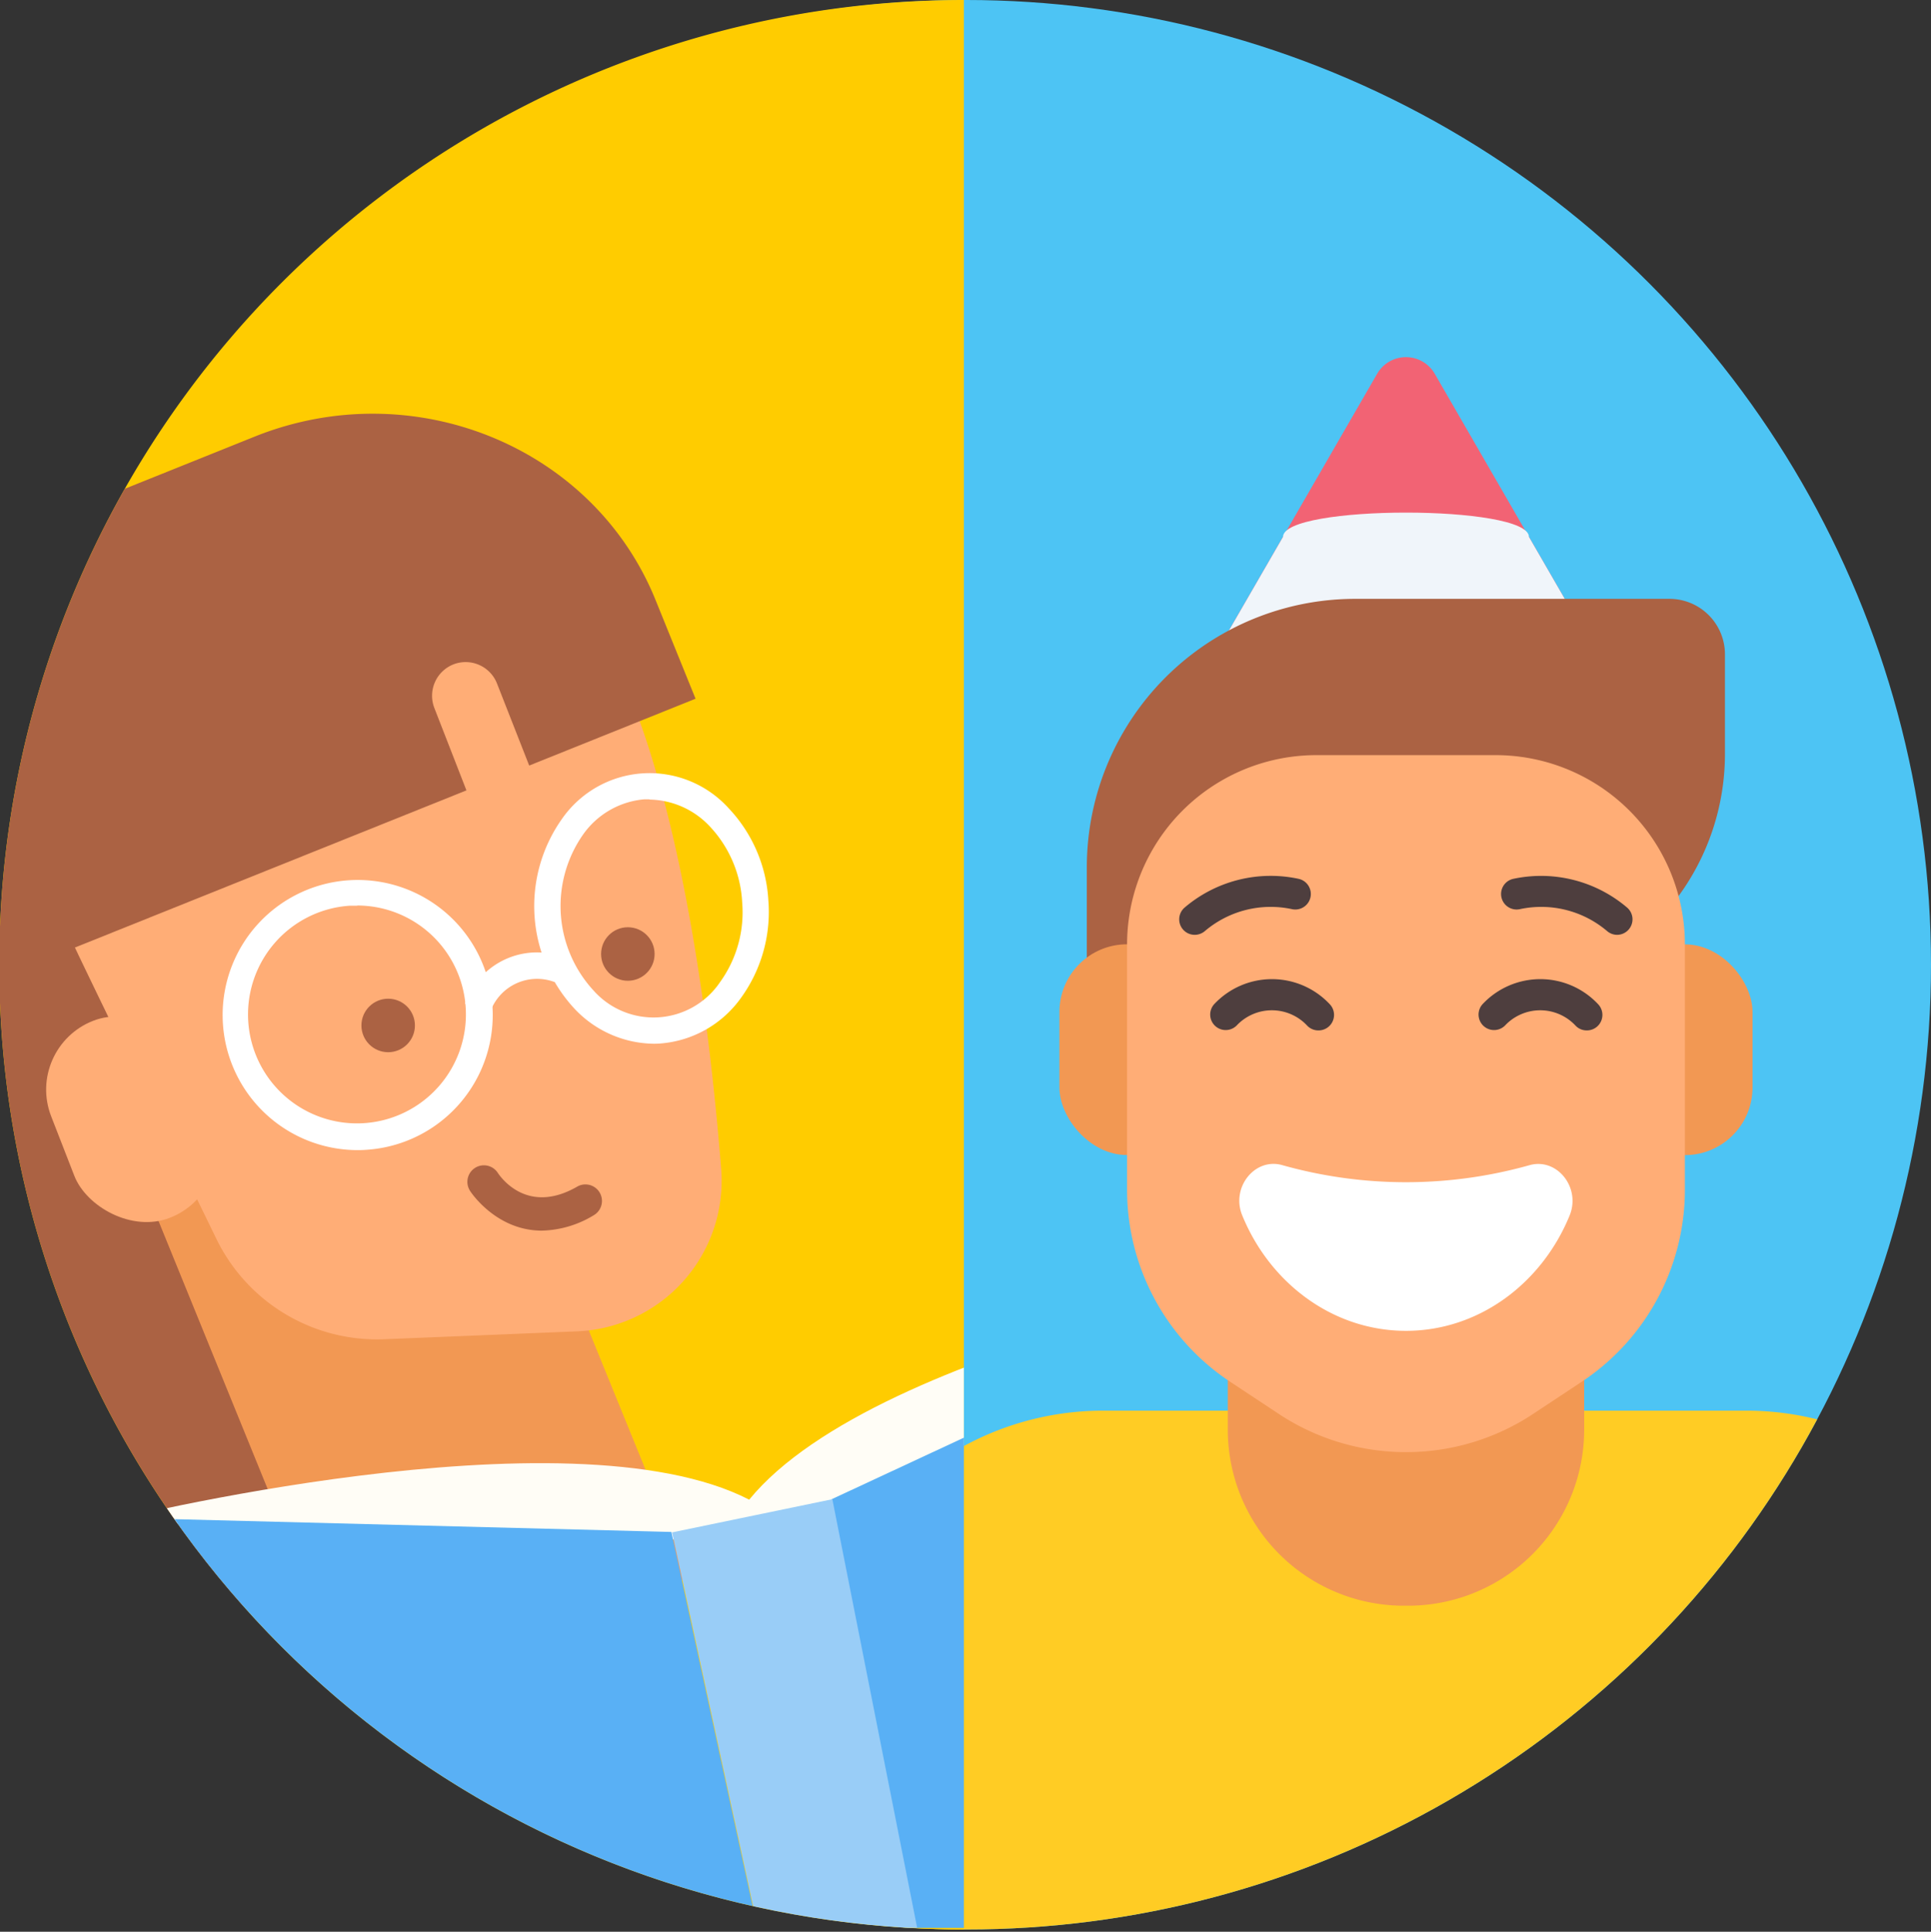
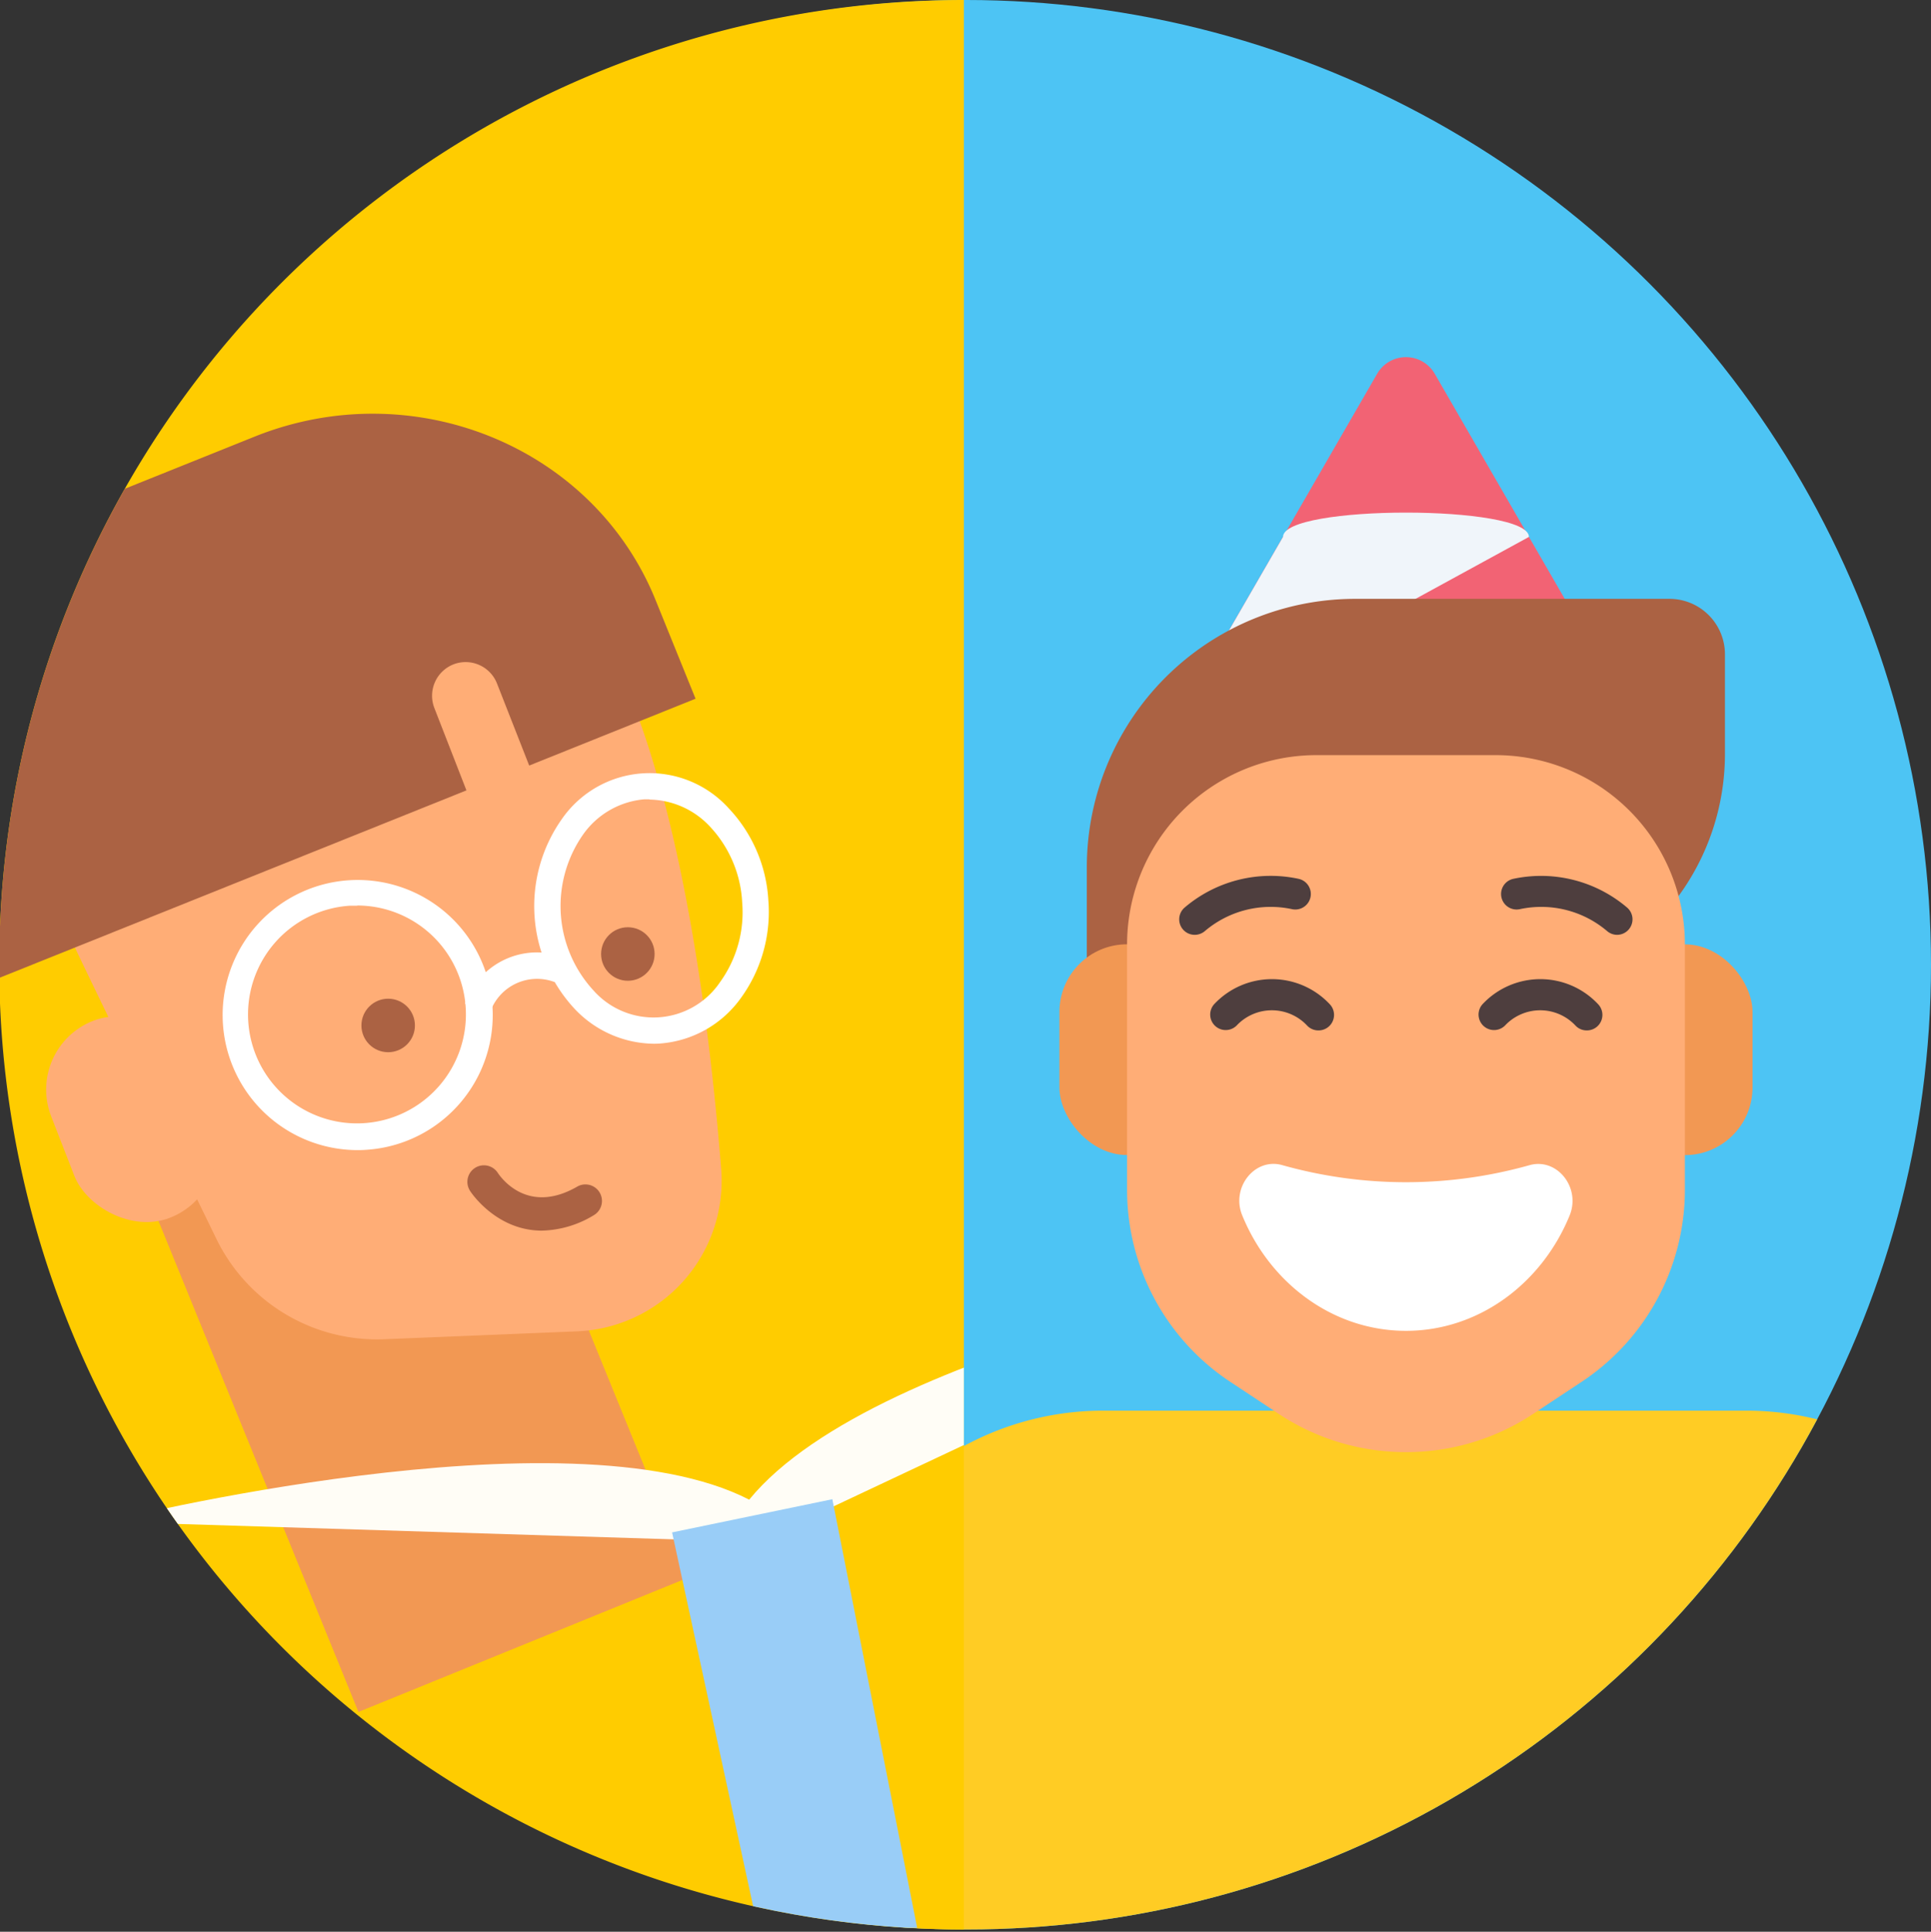
<svg xmlns="http://www.w3.org/2000/svg" viewBox="0 0 300.27 300.35">
  <rect x="0" y="0" width="300.27" height="300.35" fill="#333333" stroke="none" />
  <defs>
    <style>.cls-1{fill:none;}.cls-2{isolation:isolate;}.cls-3{mix-blend-mode:multiply;}.cls-4{fill:#4dc4f4;}.cls-5{clip-path:url(#clip-path);}.cls-6{fill:#ffcc24;}.cls-7{fill:#f26374;}.cls-8{fill:#f0f5fa;}.cls-9{fill:#ab6243;}.cls-10{fill:#f29853;}.cls-11{fill:#ffad76;}.cls-12{fill:#fff;}.cls-13{fill:#4e3e3e;}.cls-14{fill:#fc0;}.cls-15{clip-path:url(#clip-path-2);}.cls-16{fill:#fffdf6;}.cls-17{fill:#59b0f5;}.cls-18{fill:#99cdf7;}</style>
    <clipPath id="clip-path">
      <circle class="cls-1" cx="150.27" cy="150" r="150" />
    </clipPath>
    <clipPath id="clip-path-2">
      <path class="cls-1" d="M149.88,0a150,150,0,0,0,0,300Z" />
    </clipPath>
  </defs>
  <title>temper</title>
  <g class="cls-2">
    <g id="Layer_2" data-name="Layer 2">
      <g id="Layer_3" data-name="Layer 3" class="cls-3">
        <circle class="cls-4" cx="150.27" cy="150" r="150" />
        <g class="cls-5">
          <path class="cls-6" d="M283.32,220.88a45.36,45.36,0,0,0-11.78-1.55h-100a45.36,45.36,0,0,0-45.36,45.36v35.66h157.1Z" />
          <path class="cls-7" d="M214.15,58.11,181.88,114h73.5L223.1,58.11A5.17,5.17,0,0,0,214.15,58.11Z" />
-           <path class="cls-8" d="M199.51,83.48,181.88,114h73.5L237.75,83.48C237.75,78.44,199.51,78.44,199.51,83.48Z" />
+           <path class="cls-8" d="M199.51,83.48,181.88,114L237.75,83.48C237.75,78.44,199.51,78.44,199.51,83.48Z" />
          <path class="cls-9" d="M210.76,93.11H259.6a8.63,8.63,0,0,1,8.63,8.63v15.48a37.45,37.45,0,0,1-37.45,37.45H169a0,0,0,0,1,0,0V134.85A41.74,41.74,0,0,1,210.76,93.11Z" />
-           <path class="cls-10" d="M246.34,222.28V212.4H190.92v9.88a27.38,27.38,0,0,0,27.39,27.38H219A27.39,27.39,0,0,0,246.34,222.28Z" />
          <rect class="cls-10" x="164.74" y="146.82" width="21.04" height="32.77" rx="10.52" />
          <rect class="cls-10" x="251.48" y="146.82" width="21.04" height="32.77" rx="10.52" transform="translate(524 326.42) rotate(180)" />
          <path class="cls-11" d="M246.05,214.78l-7.56,5a35.73,35.73,0,0,1-19.86,6h0a35.79,35.79,0,0,1-19.87-6l-7.56-5A35.8,35.8,0,0,1,175.26,185V146.86a29.44,29.44,0,0,1,29.44-29.45h27.85A29.44,29.44,0,0,1,262,146.86V185A35.81,35.81,0,0,1,246.05,214.78Z" />
          <path class="cls-12" d="M199.37,181.15c-4.27-1.19-8,3.52-6.19,7.85,4.31,10.53,14.11,17.92,25.45,17.92h0c11.34,0,21.13-7.39,25.44-17.92,1.78-4.33-1.92-9-6.18-7.85A71,71,0,0,1,199.37,181.15Z" />
          <path class="cls-13" d="M185.78,145.35a2.41,2.41,0,0,1-1.56-4.25,20.64,20.64,0,0,1,17.7-4.46,2.41,2.41,0,0,1-1,4.72,15.8,15.8,0,0,0-13.58,3.42A2.44,2.44,0,0,1,185.78,145.35Z" />
          <path class="cls-13" d="M205,160.21a2.37,2.37,0,0,1-1.75-.76,7.51,7.51,0,0,0-10.95,0,2.41,2.41,0,0,1-3.51-3.3,12.31,12.31,0,0,1,18,0,2.41,2.41,0,0,1-1.75,4.06Z" />
          <path class="cls-13" d="M251.47,145.35a2.4,2.4,0,0,1-1.55-.57,15.83,15.83,0,0,0-13.59-3.42,2.41,2.41,0,0,1-1-4.72A20.64,20.64,0,0,1,253,141.1a2.41,2.41,0,0,1-1.56,4.25Z" />
          <path class="cls-13" d="M246.73,160.21a2.37,2.37,0,0,1-1.75-.76,7.51,7.51,0,0,0-10.95,0,2.41,2.41,0,0,1-3.51-3.3,12.31,12.31,0,0,1,18,0,2.41,2.41,0,0,1-1.75,4.06Z" />
        </g>
        <path class="cls-14" d="M149.88,0a150,150,0,0,0,0,300Z" />
        <g class="cls-15">
-           <polygon class="cls-9" points="29.3 137.68 0 149.61 0 183.76 28.42 253.52 69.65 236.73 29.3 137.68" />
          <rect class="cls-10" x="33.53" y="152.69" width="55.55" height="106.95" transform="translate(-73.25 38.36) rotate(-22.16)" />
          <path class="cls-11" d="M10.69,145.22c.38,1.15,14,29,23,47.49a27.77,27.77,0,0,0,26,15.52L89.71,207a23.43,23.43,0,0,0,22.43-25.28c-1.81-22.65-6.06-56.07-15.91-77.65C80.16,68.86,10.69,145.22,10.69,145.22Z" />
          <rect class="cls-11" x="8.98" y="157.59" width="22.97" height="32.87" rx="11.48" transform="translate(-61.74 19.28) rotate(-21.27)" />
          <path class="cls-9" d="M102,93.44C92.39,69.47,64.33,58,39.66,67.86L10.21,79.69A49.06,49.06,0,0,0,0,85.28V152l72.53-29.11-5-12.84a5.25,5.25,0,0,1,3-6.76h0a5.24,5.24,0,0,1,6.76,3l5,12.74,25.87-10.39Z" />
          <circle class="cls-9" cx="60.36" cy="159.44" r="4.16" />
          <circle class="cls-9" cx="97.63" cy="148.33" r="4.16" />
          <path class="cls-9" d="M84.25,191.34C77,191.34,73,185.09,73,185a2.57,2.57,0,0,1,4.36-2.71c.46.71,4.63,6.74,12.48,2.16a2.57,2.57,0,0,1,2.58,4.44A16.19,16.19,0,0,1,84.25,191.34Z" />
          <path class="cls-12" d="M55.57,178.82a21,21,0,1,1,21-22.45h0A21,21,0,0,1,57,178.77C56.53,178.81,56.05,178.82,55.57,178.82Zm0-38-1.16,0a16.94,16.94,0,1,0,18,15.77h0a16.92,16.92,0,0,0-16.88-15.8Z" />
          <path class="cls-12" d="M101.65,162.28a17.15,17.15,0,0,1-12.31-5.44,23.45,23.45,0,0,1-2-29.45,16.59,16.59,0,0,1,25.94-1.75,22.7,22.7,0,0,1,6.2,14.38h0a22.77,22.77,0,0,1-4.22,15.08,17,17,0,0,1-12.55,7.14C102.37,162.27,102,162.28,101.65,162.28Zm-.66-38c-.26,0-.53,0-.8,0a13,13,0,0,0-9.53,5.49A19.38,19.38,0,0,0,92.29,154a12.48,12.48,0,0,0,19.7-1.33,18.55,18.55,0,0,0,3.42-12.35h0a18.61,18.61,0,0,0-5-11.79A13.11,13.11,0,0,0,101,124.32Z" />
          <path class="cls-12" d="M76.21,157.39l-3.89-1.34a11.83,11.83,0,0,1,15.4-7.19l-1.46,3.84a7.73,7.73,0,0,0-10.05,4.69Z" />
          <path class="cls-16" d="M116.5,233.17c-28.23-14.53-99.95,3.43-99.95,3.43l101.31,3.15,91.71-43.17C209.48,196.6,136.53,208.64,116.5,233.17Z" />
-           <path class="cls-17" d="M25,299.75h92.77L104.4,238.19,9.9,235.76a2.68,2.68,0,0,0-2.42,3.69Z" />
-           <path class="cls-17" d="M231.81,299.75,218.66,195.67a2.69,2.69,0,0,0-3.69-2.43l-85.73,39.9,13.14,66.61Z" />
          <polygon class="cls-18" points="142.62 299.75 129.43 233.1 104.51 238.26 117.84 299.75 142.62 299.75" />
        </g>
      </g>
    </g>
  </g>
</svg>